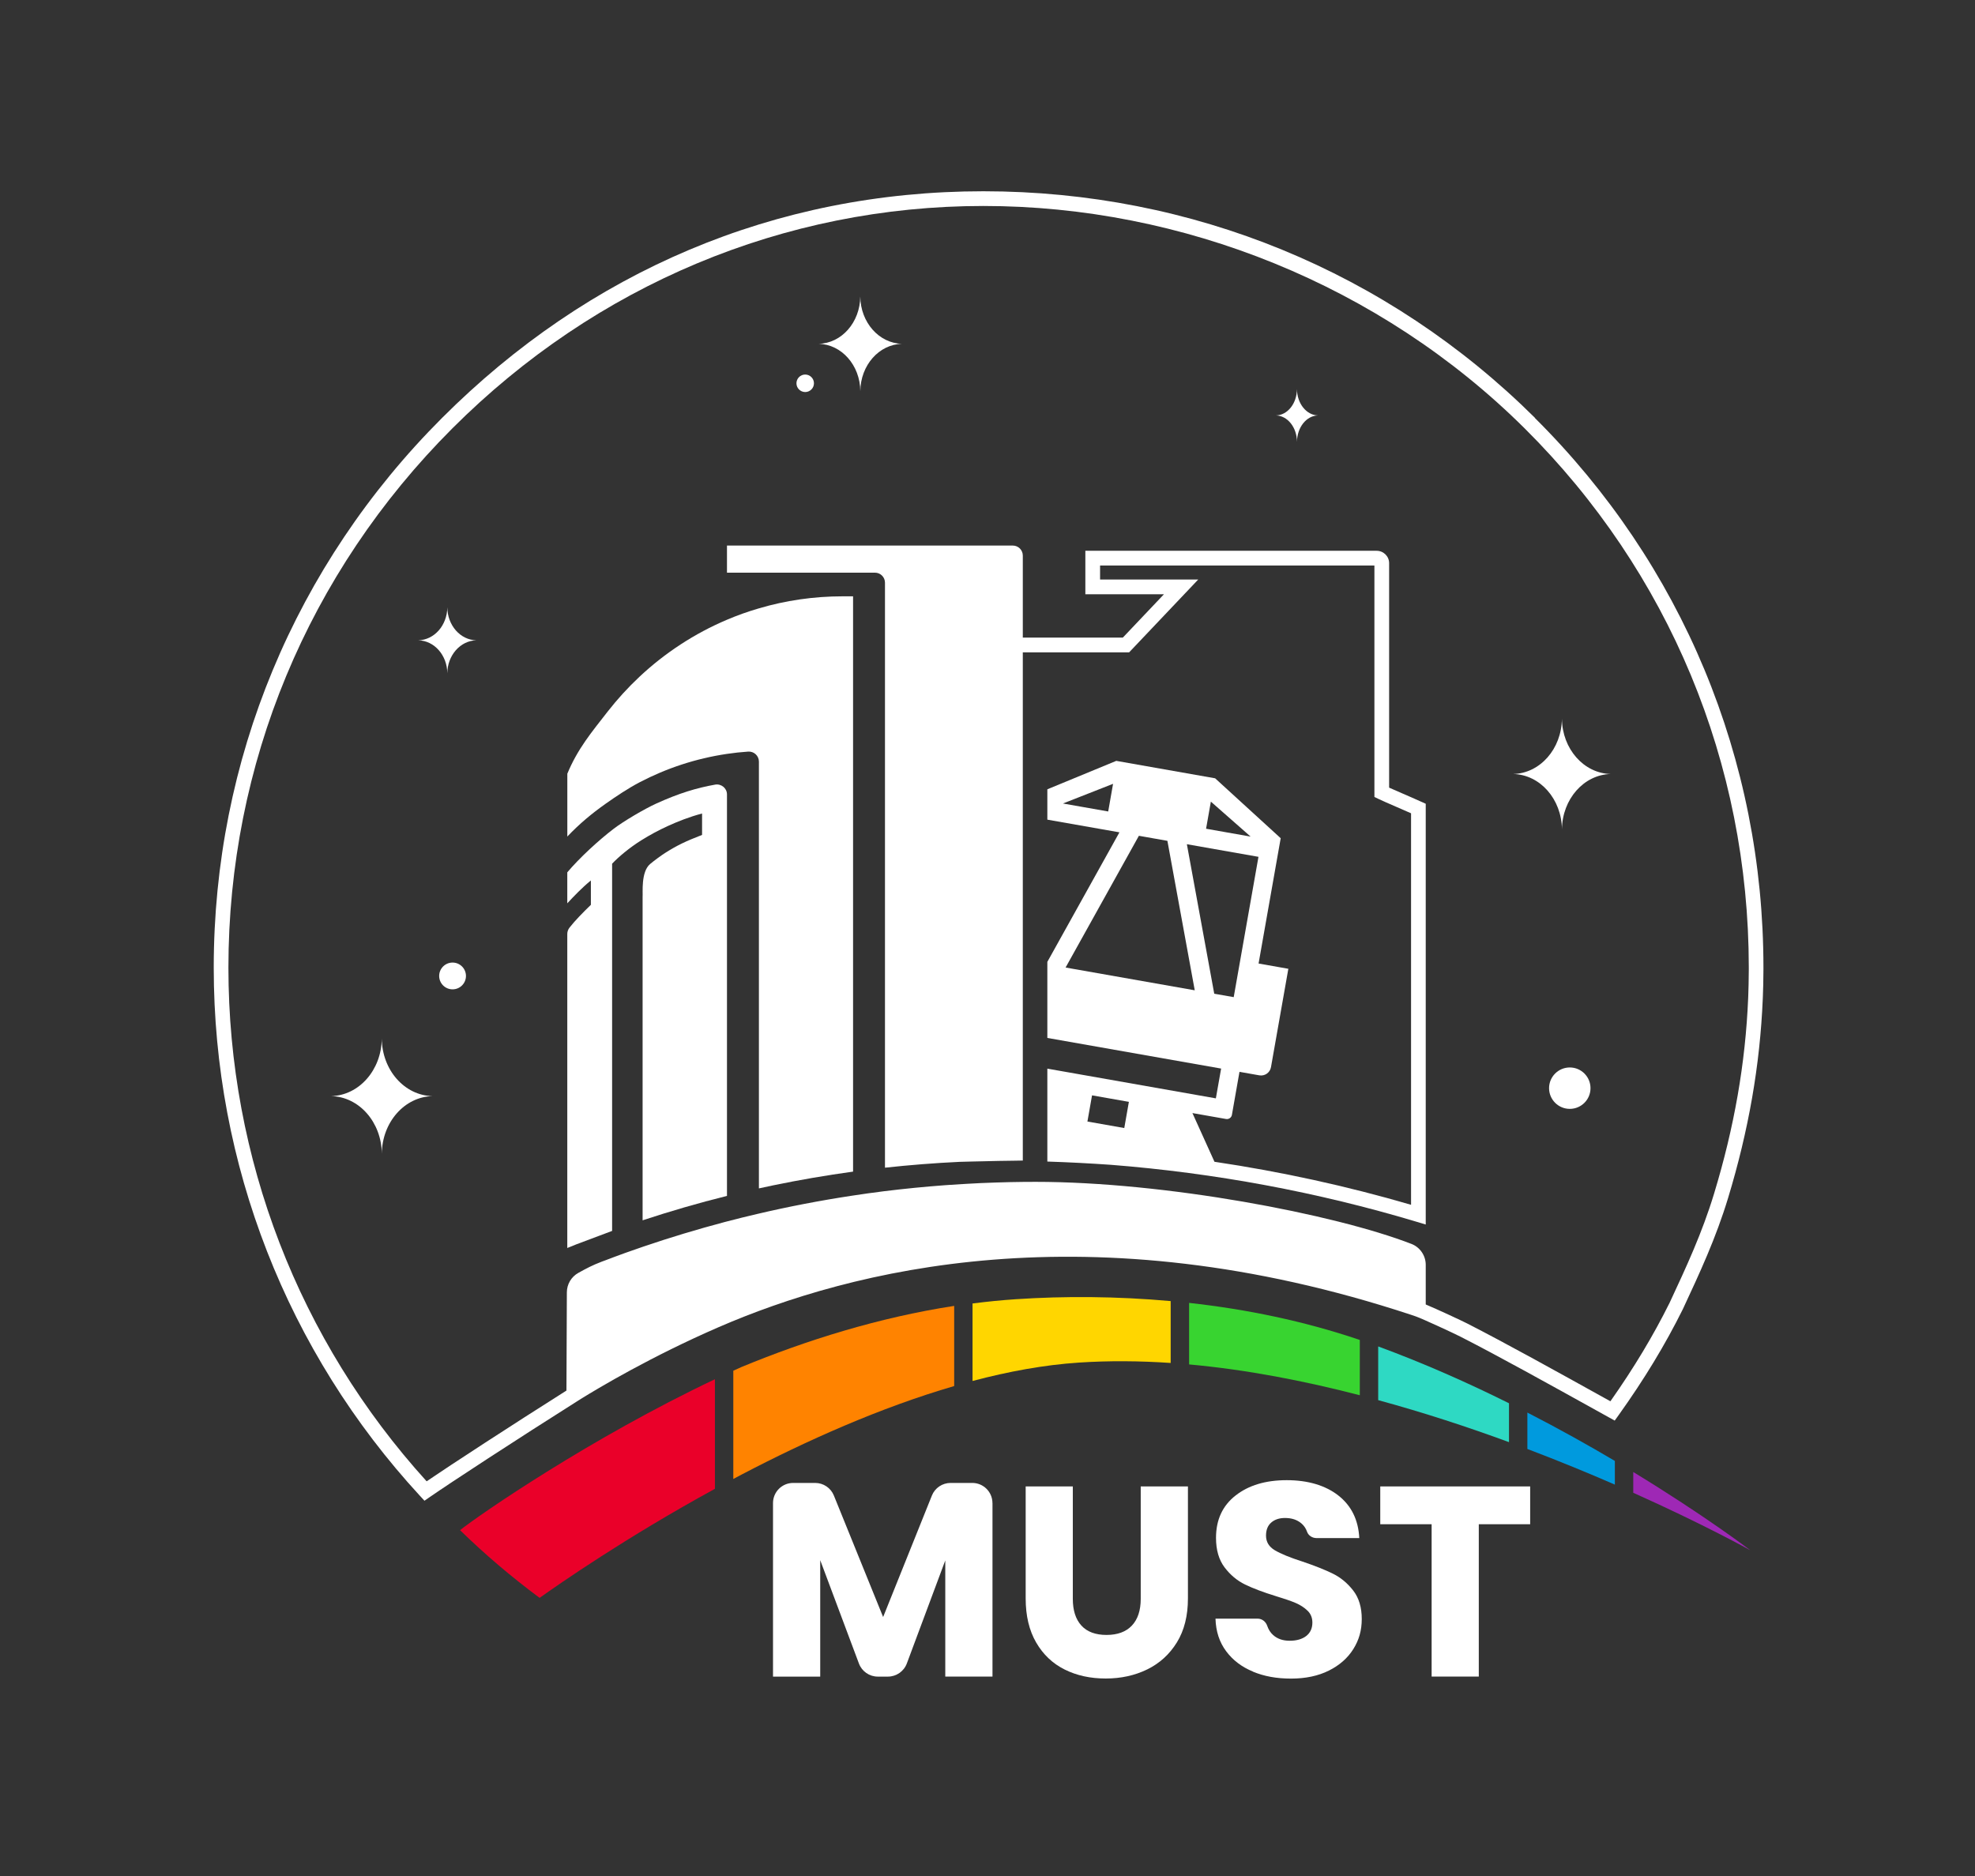
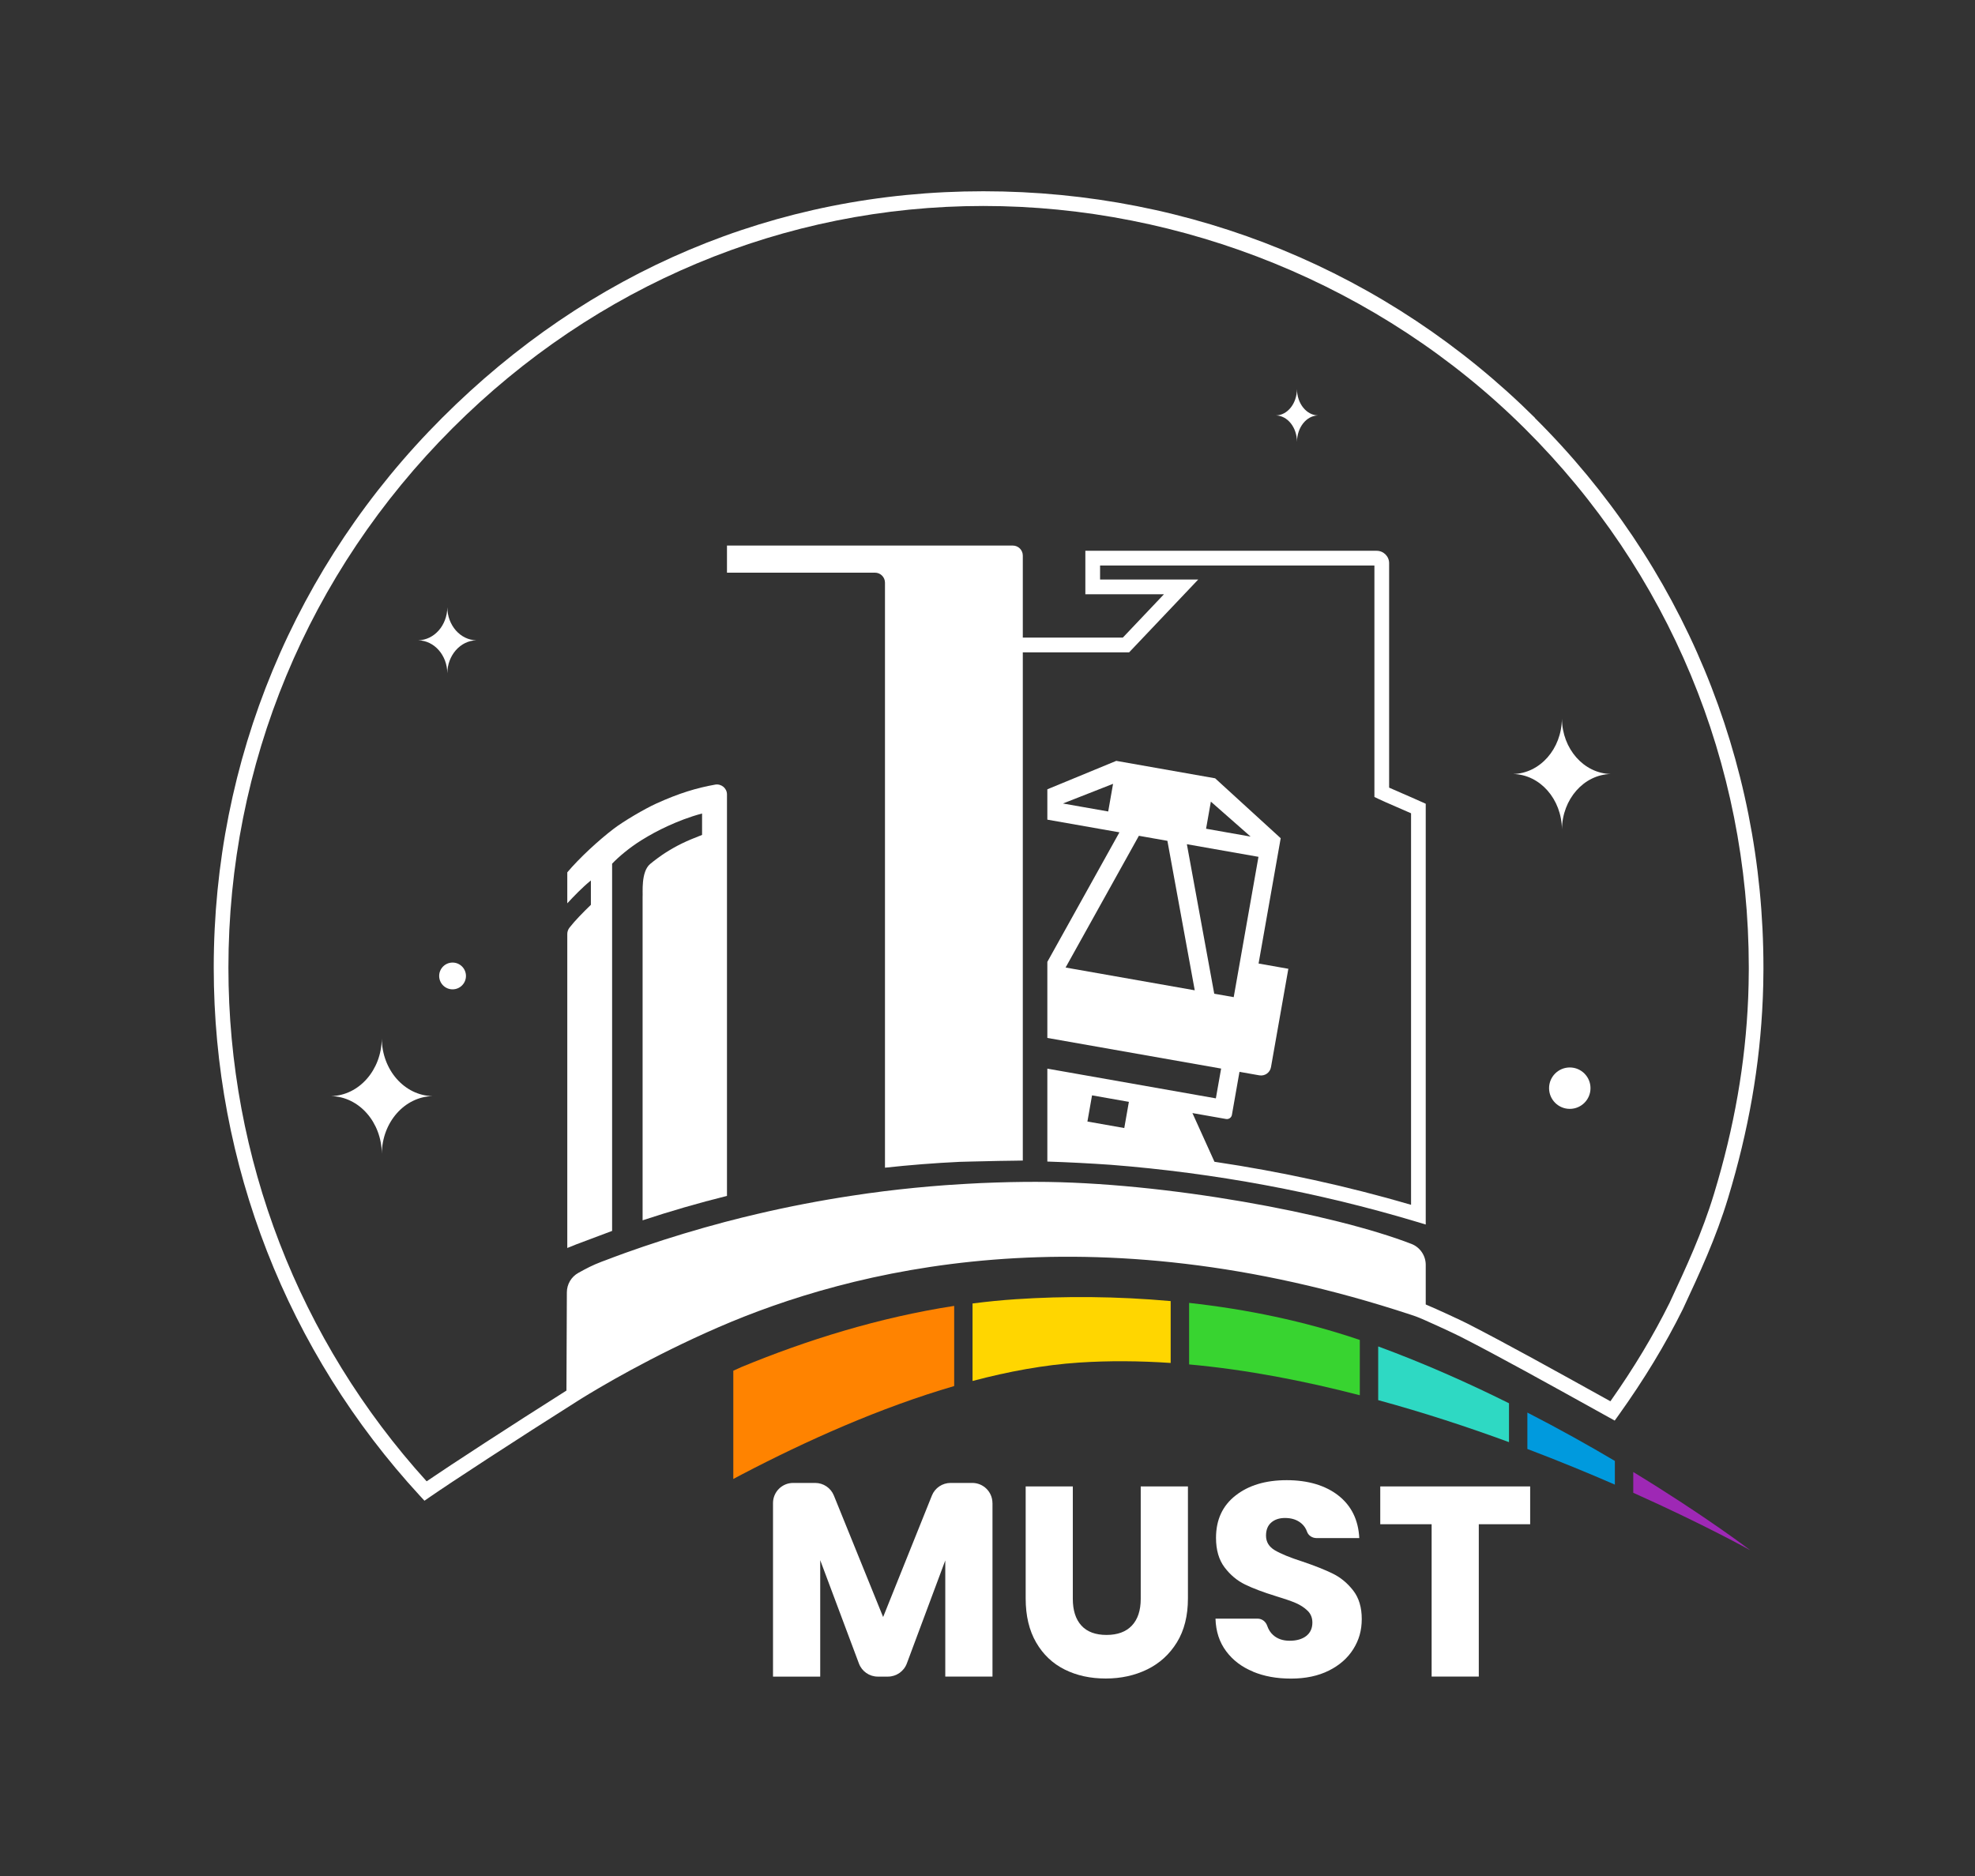
<svg xmlns="http://www.w3.org/2000/svg" width="200" height="190" viewBox="0 0 200 190" fill="none">
  <rect x="0" y="0" width="200" height="190" fill="#333333" stroke="none" />
  <path d="M73.618 121.12C70.73 121.839 67.88 122.666 65.074 123.593V90.843C65.115 90.452 64.884 88.314 65.831 87.509C66.267 87.14 67.016 86.6 67.351 86.388C68.588 85.602 69.438 85.203 71.096 84.559V82.391C69.777 82.741 68.614 83.21 67.656 83.646C66.632 84.115 65.827 84.555 64.94 85.106C63.778 85.829 62.641 86.779 61.986 87.475V124.666L58.375 126.022C58.069 126.141 57.757 126.268 57.447 126.395V94.59C57.447 94.363 57.526 94.143 57.663 93.961C58.178 93.29 59.031 92.419 59.836 91.64V89.174C58.968 89.871 58.062 90.824 57.447 91.487V88.351C58.658 86.906 60.644 85.08 62.146 83.937C63.167 83.158 65.279 81.918 66.453 81.385C68.756 80.338 70.533 79.802 72.415 79.467C73.04 79.355 73.618 79.828 73.618 80.461V121.116V121.12Z" fill="white" />
-   <path d="M86.383 118.661C83.645 119.038 80.936 119.503 78.261 120.058C77.787 120.155 77.322 120.256 76.852 120.36V77.135C76.852 76.546 76.349 76.081 75.764 76.122C75.038 76.17 74.322 76.248 73.618 76.353C70.466 76.818 67.489 77.809 64.773 79.228C63.647 79.817 62.392 80.651 61.36 81.381C59.888 82.421 58.692 83.423 57.451 84.723V78.36C58.502 75.831 59.884 74.192 61.535 72.069C62.522 70.806 63.603 69.621 64.773 68.526C67.344 66.12 70.332 64.157 73.618 62.767C74.665 62.32 75.749 61.933 76.856 61.613C79.546 60.819 82.393 60.395 85.336 60.395H86.387V118.665L86.383 118.661Z" fill="white" />
  <path d="M155.437 42.317C140.537 27.518 120.7 19.371 99.581 19.371C78.462 19.371 59.564 27.525 44.764 42.328C29.856 57.239 21.644 77.012 21.644 98.002C21.644 117.89 29.067 136.895 42.543 151.516L42.983 151.993L43.516 151.624C45.614 150.168 52.287 145.809 58.502 141.883L58.826 141.678C60.648 140.55 65.976 137.365 72.765 134.418C86.1 128.633 110.26 122.379 142.929 133.174L143.384 133.33C144.013 133.547 147.229 135.033 147.907 135.383C151.838 137.394 156.48 139.972 162.36 143.235L163.515 143.876L163.903 143.336C166.511 139.689 168.635 136.18 170.412 132.597C172.133 128.901 173.758 125.411 174.995 121.336C177.078 114.471 178.229 107.874 178.508 101.165L178.52 100.871C178.535 100.483 178.546 100.092 178.557 99.701C178.568 99.198 178.576 98.699 178.576 98.196V97.991C178.576 76.919 170.352 57.15 155.43 42.332L155.437 42.317ZM177.093 98.177C177.093 98.673 177.085 99.165 177.074 99.656C177.067 100.04 177.052 100.424 177.04 100.811L177.029 101.094C176.754 107.676 175.625 114.154 173.575 120.896C172.368 124.871 170.766 128.317 169.074 131.945C167.427 135.264 165.464 138.534 163.079 141.92C157.192 138.654 152.542 136.072 148.592 134.049C148.019 133.755 145.563 132.612 144.378 132.116V128.097C144.378 127.169 143.801 126.324 142.944 125.988C135.112 122.949 117.946 119.697 104.872 119.697C104.436 119.697 104 119.697 103.564 119.704C102.752 119.712 101.865 119.73 100.851 119.764C99.786 119.797 98.813 119.842 97.874 119.898C97.312 119.928 96.749 119.965 96.205 120.002C96.097 120.006 95.989 120.017 95.881 120.025L95.71 120.036C93.686 120.185 91.607 120.39 89.521 120.647C88.474 120.777 87.378 120.93 86.268 121.101C83.045 121.589 79.818 122.211 76.681 122.949C75.653 123.187 74.587 123.452 73.421 123.757C70.622 124.498 67.843 125.337 65.156 126.253L64.814 126.372C64.713 126.409 64.609 126.443 64.523 126.473C63.74 126.741 62.928 127.031 62.142 127.326C62.053 127.356 61.967 127.389 61.911 127.415C61.695 127.493 61.475 127.575 61.27 127.657L60.935 127.78C59.955 128.156 59.396 128.458 58.573 128.913C57.85 129.311 57.403 130.071 57.403 130.891L57.362 140.836C51.687 144.424 45.707 148.32 43.203 150.026C30.255 135.748 23.131 117.298 23.131 97.999C23.131 77.407 31.186 58.011 45.815 43.379C60.331 28.859 79.427 20.861 99.577 20.861C119.727 20.861 139.766 28.859 154.383 43.375C169.022 57.914 177.085 77.306 177.093 97.98V98.181V98.177Z" fill="white" />
-   <path d="M82.426 38.819C82.426 39.307 82.028 39.706 81.54 39.706C81.052 39.706 80.653 39.307 80.653 38.819C80.653 38.331 81.052 37.933 81.54 37.933C82.028 37.933 82.426 38.331 82.426 38.819Z" fill="white" />
  <path d="M47.186 98.844C47.186 99.593 46.579 100.2 45.83 100.2C45.081 100.2 44.473 99.593 44.473 98.844C44.473 98.096 45.081 97.488 45.83 97.488C46.579 97.488 47.186 98.096 47.186 98.844Z" fill="white" />
  <path d="M161.063 110.209C161.063 111.368 160.124 112.306 158.966 112.306C157.807 112.306 156.868 111.368 156.868 110.209C156.868 109.051 157.807 108.112 158.966 108.112C160.124 108.112 161.063 109.051 161.063 110.209Z" fill="white" />
  <path d="M163.165 78.39C163.165 78.39 163.198 78.39 163.213 78.39H163.113C160.389 78.331 158.198 75.85 158.168 72.78V72.721C158.168 72.721 158.168 72.739 158.168 72.751C158.168 72.739 158.168 72.732 158.168 72.721V72.78C158.139 75.85 155.948 78.331 153.224 78.39H153.127C153.127 78.39 153.161 78.39 153.176 78.39C153.161 78.39 153.142 78.39 153.127 78.39H153.228C155.951 78.45 158.142 80.931 158.172 84V84.06C158.172 84.06 158.172 84.041 158.172 84.03C158.172 84.041 158.172 84.049 158.172 84.06V84C158.202 80.931 160.393 78.45 163.116 78.39H163.213C163.213 78.39 163.18 78.39 163.165 78.39Z" fill="white" />
  <path d="M43.847 111.014C43.847 111.014 43.881 111.014 43.9 111.014H43.795C40.964 110.954 38.691 108.377 38.661 105.184V105.121C38.661 105.121 38.661 105.143 38.661 105.154C38.661 105.143 38.661 105.132 38.661 105.121V105.184C38.631 108.373 36.355 110.951 33.526 111.014H33.426C33.426 111.014 33.459 111.014 33.478 111.014C33.459 111.014 33.444 111.014 33.426 111.014H33.53C36.358 111.073 38.635 113.651 38.665 116.843V116.907C38.665 116.907 38.665 116.884 38.665 116.877C38.665 116.888 38.665 116.899 38.665 116.907V116.843C38.694 113.655 40.971 111.077 43.799 111.014H43.9C43.9 111.014 43.866 111.014 43.847 111.014Z" fill="white" />
  <path d="M48.267 64.85C48.267 64.85 48.285 64.85 48.296 64.85H48.237C46.616 64.816 45.316 63.341 45.297 61.512V61.475C45.297 61.475 45.297 61.486 45.297 61.493C45.297 61.486 45.297 61.482 45.297 61.475V61.512C45.278 63.337 43.978 64.812 42.357 64.85H42.297C42.297 64.85 42.316 64.85 42.327 64.85C42.316 64.85 42.309 64.85 42.297 64.85H42.357C43.978 64.883 45.282 66.358 45.297 68.187V68.225C45.297 68.225 45.297 68.213 45.297 68.206C45.297 68.213 45.297 68.217 45.297 68.225V68.187C45.316 66.362 46.616 64.887 48.237 64.85H48.296C48.296 64.85 48.278 64.85 48.267 64.85Z" fill="white" />
-   <path d="M91.387 34.822C91.387 34.822 91.417 34.822 91.428 34.822H91.343C89.014 34.77 87.14 32.651 87.117 30.028V29.976C87.117 29.976 87.117 29.995 87.117 30.002C87.117 29.995 87.117 29.983 87.117 29.976V30.028C87.091 32.654 85.221 34.774 82.892 34.822H82.81C82.81 34.822 82.836 34.822 82.851 34.822C82.836 34.822 82.821 34.822 82.81 34.822H82.896C85.225 34.874 87.099 36.994 87.121 39.616V39.669C87.121 39.669 87.121 39.65 87.121 39.642C87.121 39.65 87.121 39.661 87.121 39.669V39.616C87.144 36.99 89.018 34.871 91.346 34.822H91.428C91.428 34.822 91.402 34.822 91.387 34.822Z" fill="white" />
  <path d="M133.48 42.075C133.48 42.075 133.495 42.075 133.502 42.075H133.461C132.291 42.045 131.349 40.864 131.337 39.404V39.374C131.337 39.374 131.337 39.385 131.337 39.389C131.337 39.385 131.337 39.378 131.337 39.374V39.404C131.326 40.868 130.384 42.049 129.214 42.075H129.173C129.173 42.075 129.188 42.075 129.195 42.075C129.188 42.075 129.18 42.075 129.173 42.075H129.217C130.387 42.105 131.33 43.285 131.341 44.746V44.776C131.341 44.776 131.341 44.764 131.341 44.761C131.341 44.764 131.341 44.772 131.341 44.776V44.746C131.352 43.282 132.295 42.101 133.465 42.075H133.506C133.506 42.075 133.491 42.075 133.484 42.075" fill="white" />
  <path d="M100.505 152.228V169.802H95.724V158.039L91.831 168.476C91.533 169.273 90.769 169.806 89.916 169.806H88.891C88.038 169.806 87.278 169.277 86.98 168.48L83.06 158.012V169.806H78.279V152.231C78.279 151.103 79.192 150.19 80.321 150.19H82.549C83.38 150.19 84.129 150.693 84.442 151.464L89.431 163.771L94.368 151.471C94.677 150.697 95.43 150.19 96.265 150.19H98.459C99.588 150.19 100.501 151.103 100.501 152.231" fill="white" />
  <path d="M108.639 150.544V161.924C108.639 163.097 108.929 164.002 109.507 164.635C110.084 165.269 110.934 165.585 112.052 165.585C113.17 165.585 114.026 165.269 114.623 164.635C115.219 164.002 115.517 163.101 115.517 161.924V150.544H120.297V161.894C120.297 163.645 119.925 165.127 119.18 166.338C118.434 167.548 117.432 168.461 116.176 169.076C114.921 169.69 113.516 169.999 111.97 169.999C110.423 169.999 109.037 169.698 107.819 169.091C106.597 168.483 105.636 167.571 104.928 166.353C104.22 165.131 103.866 163.648 103.866 161.894V150.544H108.646H108.639Z" fill="white" />
  <path d="M126.889 169.299C125.752 168.834 124.843 168.144 124.165 167.232C123.483 166.319 123.125 165.22 123.088 163.935H127.351C127.802 163.935 128.182 164.237 128.327 164.665C128.457 165.045 128.655 165.358 128.93 165.6C129.359 165.984 129.918 166.174 130.607 166.174C131.296 166.174 131.874 166.01 132.284 165.686C132.694 165.362 132.899 164.907 132.899 164.33C132.899 163.846 132.735 163.444 132.411 163.131C132.083 162.814 131.684 162.553 131.207 162.348C130.73 162.143 130.056 161.913 129.18 161.648C127.913 161.257 126.877 160.866 126.076 160.475C125.275 160.084 124.586 159.506 124.008 158.743C123.431 157.979 123.14 156.981 123.14 155.751C123.14 153.926 123.8 152.496 125.126 151.46C126.449 150.425 128.174 149.911 130.298 149.911C132.422 149.911 134.203 150.428 135.525 151.46C136.848 152.496 137.556 153.934 137.649 155.777H133.327C132.899 155.777 132.493 155.528 132.355 155.122C132.239 154.79 132.049 154.511 131.781 154.284C131.352 153.922 130.805 153.74 130.13 153.74C129.553 153.74 129.087 153.893 128.733 154.202C128.379 154.507 128.204 154.95 128.204 155.528C128.204 156.161 128.502 156.657 129.098 157.01C129.694 157.364 130.626 157.748 131.893 158.154C133.159 158.582 134.188 158.992 134.981 159.383C135.771 159.774 136.457 160.344 137.035 161.089C137.612 161.834 137.899 162.795 137.899 163.969C137.899 165.142 137.616 166.103 137.046 167.016C136.476 167.928 135.652 168.655 134.572 169.195C133.491 169.735 132.213 170.007 130.741 170.007C129.27 170.007 128.021 169.776 126.885 169.307" fill="white" />
  <path d="M154.953 150.544V154.373H149.751V169.802H144.975V154.373H139.773V150.544H154.953Z" fill="white" />
  <path d="M143.946 81.21C143.361 80.942 142.627 80.625 141.949 80.331C141.476 80.126 141.018 79.928 140.671 79.772V57.035C140.671 56.346 140.105 55.783 139.408 55.783H109.909V60.186H117.868L113.702 64.578H103.575V56.267C103.575 55.709 103.121 55.254 102.562 55.254H73.618V57.999H88.604C89.163 57.999 89.618 58.454 89.618 59.013V118.263C92.121 117.991 94.648 117.79 97.2 117.67C97.2 117.67 97.725 117.656 98.489 117.637C98.638 117.637 98.802 117.629 98.974 117.626C99.141 117.626 99.309 117.618 99.488 117.615C100.542 117.588 101.764 117.562 102.685 117.555C103.035 117.548 103.34 117.544 103.575 117.54V66.068H114.343L121.337 58.696H111.4V57.273H139.181V80.715L139.602 80.919C139.952 81.087 140.6 81.37 141.357 81.698C141.867 81.918 142.407 82.156 142.892 82.368V122.021C136.379 120.118 129.724 118.665 122.984 117.663L120.752 112.731L124.158 113.331C124.433 113.379 124.701 113.193 124.75 112.917L125.517 108.555L127.526 108.909C128.081 109.006 128.61 108.637 128.707 108.082L130.466 98.118L127.451 97.585L129.691 84.894L123.051 78.826L113.039 77.06L106.06 79.94V83.013L113.36 84.298L106.06 97.418V105.121L123.658 108.224L123.125 111.241L106.06 108.231V117.641C108.221 117.711 110.371 117.823 112.506 117.972C123.021 118.799 133.394 120.725 143.421 123.731L144.378 124.018V81.404L143.943 81.206L143.946 81.21ZM112.223 82.186L107.64 81.378L112.715 79.385L112.223 82.186ZM122.619 81.188L126.646 84.73L122.134 83.933L122.619 81.188ZM107.908 97.991L115.331 84.648L118.218 85.159L120.987 100.297L107.908 97.991ZM122.961 100.643L120.189 85.501L127.44 86.779L124.933 100.99L122.961 100.643ZM110.584 110.936L114.317 111.595L113.851 114.247L110.118 113.588L110.587 110.936H110.584Z" fill="white" />
  <path d="M165.393 149.084V151.188C172.659 154.44 177.242 157.007 177.242 157.007C177.242 157.007 172.666 153.509 165.393 149.084Z" fill="#9E28B5" />
  <path d="M152.81 142.121C148.678 140.065 144.211 138.076 139.564 136.366V141.805C144.207 143.071 148.674 144.539 152.81 146.059V142.121Z" fill="#2ED9C3" />
  <path d="M137.701 135.711C132.086 133.8 126.229 132.597 120.417 131.956V138.188C126.237 138.717 132.049 139.846 137.701 141.309V135.711Z" fill="#38D430" />
  <path d="M163.53 147.962C160.858 146.379 157.878 144.71 154.67 143.064V146.752C157.874 147.966 160.855 149.195 163.53 150.361V147.962Z" fill="#009ADE" />
  <path d="M118.55 131.773C113.102 131.282 107.771 131.256 102.878 131.583C101.403 131.68 99.939 131.829 98.485 132.016V139.864C102.129 138.899 105.755 138.233 109.25 138.002C112.294 137.8 115.409 137.827 118.55 138.039V131.773Z" fill="#FFD600" />
-   <path d="M72.396 139.689C59.832 145.642 48.658 153.334 46.586 154.973C49.112 157.435 51.806 159.726 54.645 161.831C56.568 160.46 63.383 155.714 72.359 150.808C72.37 150.801 72.385 150.793 72.396 150.786V139.685V139.689Z" fill="#EA0029" />
  <path d="M96.622 132.261C88.954 133.442 81.618 135.752 75.09 138.449C74.811 138.572 74.535 138.698 74.259 138.825V149.788C74.531 149.642 74.803 149.497 75.082 149.352C81.648 145.917 89.141 142.557 96.626 140.378V132.261H96.622Z" fill="#FF8300" />
</svg>